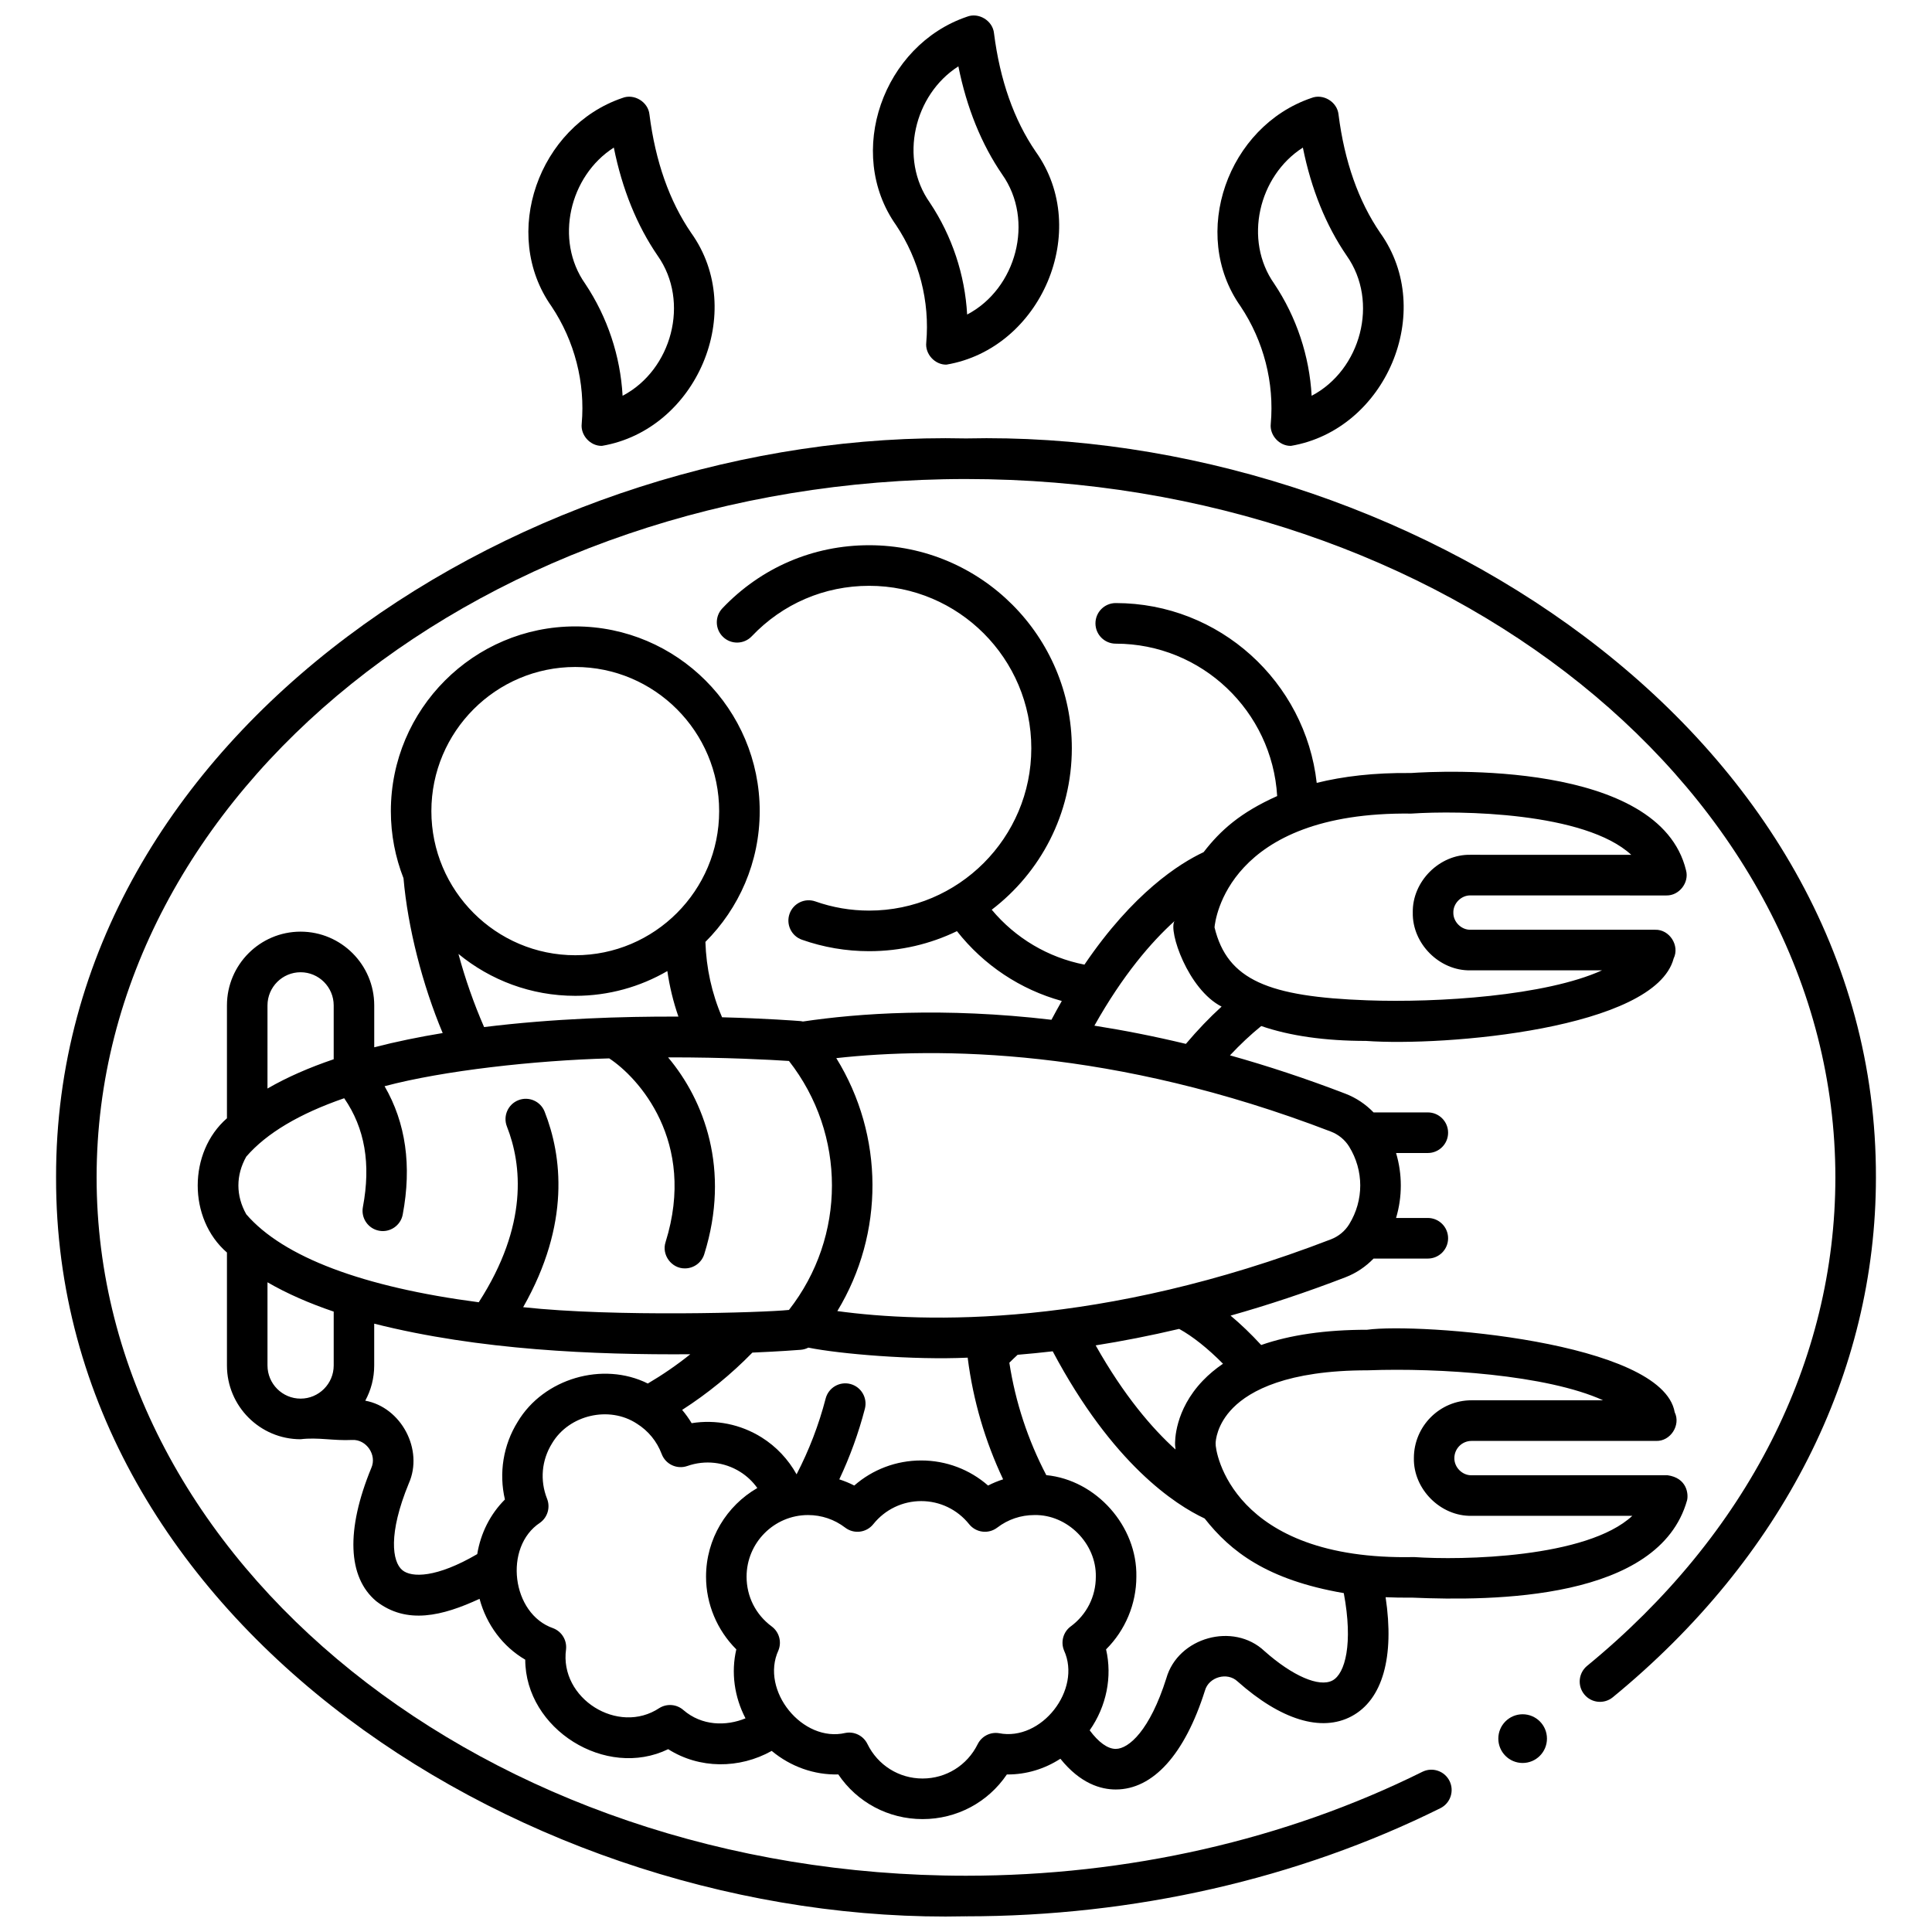
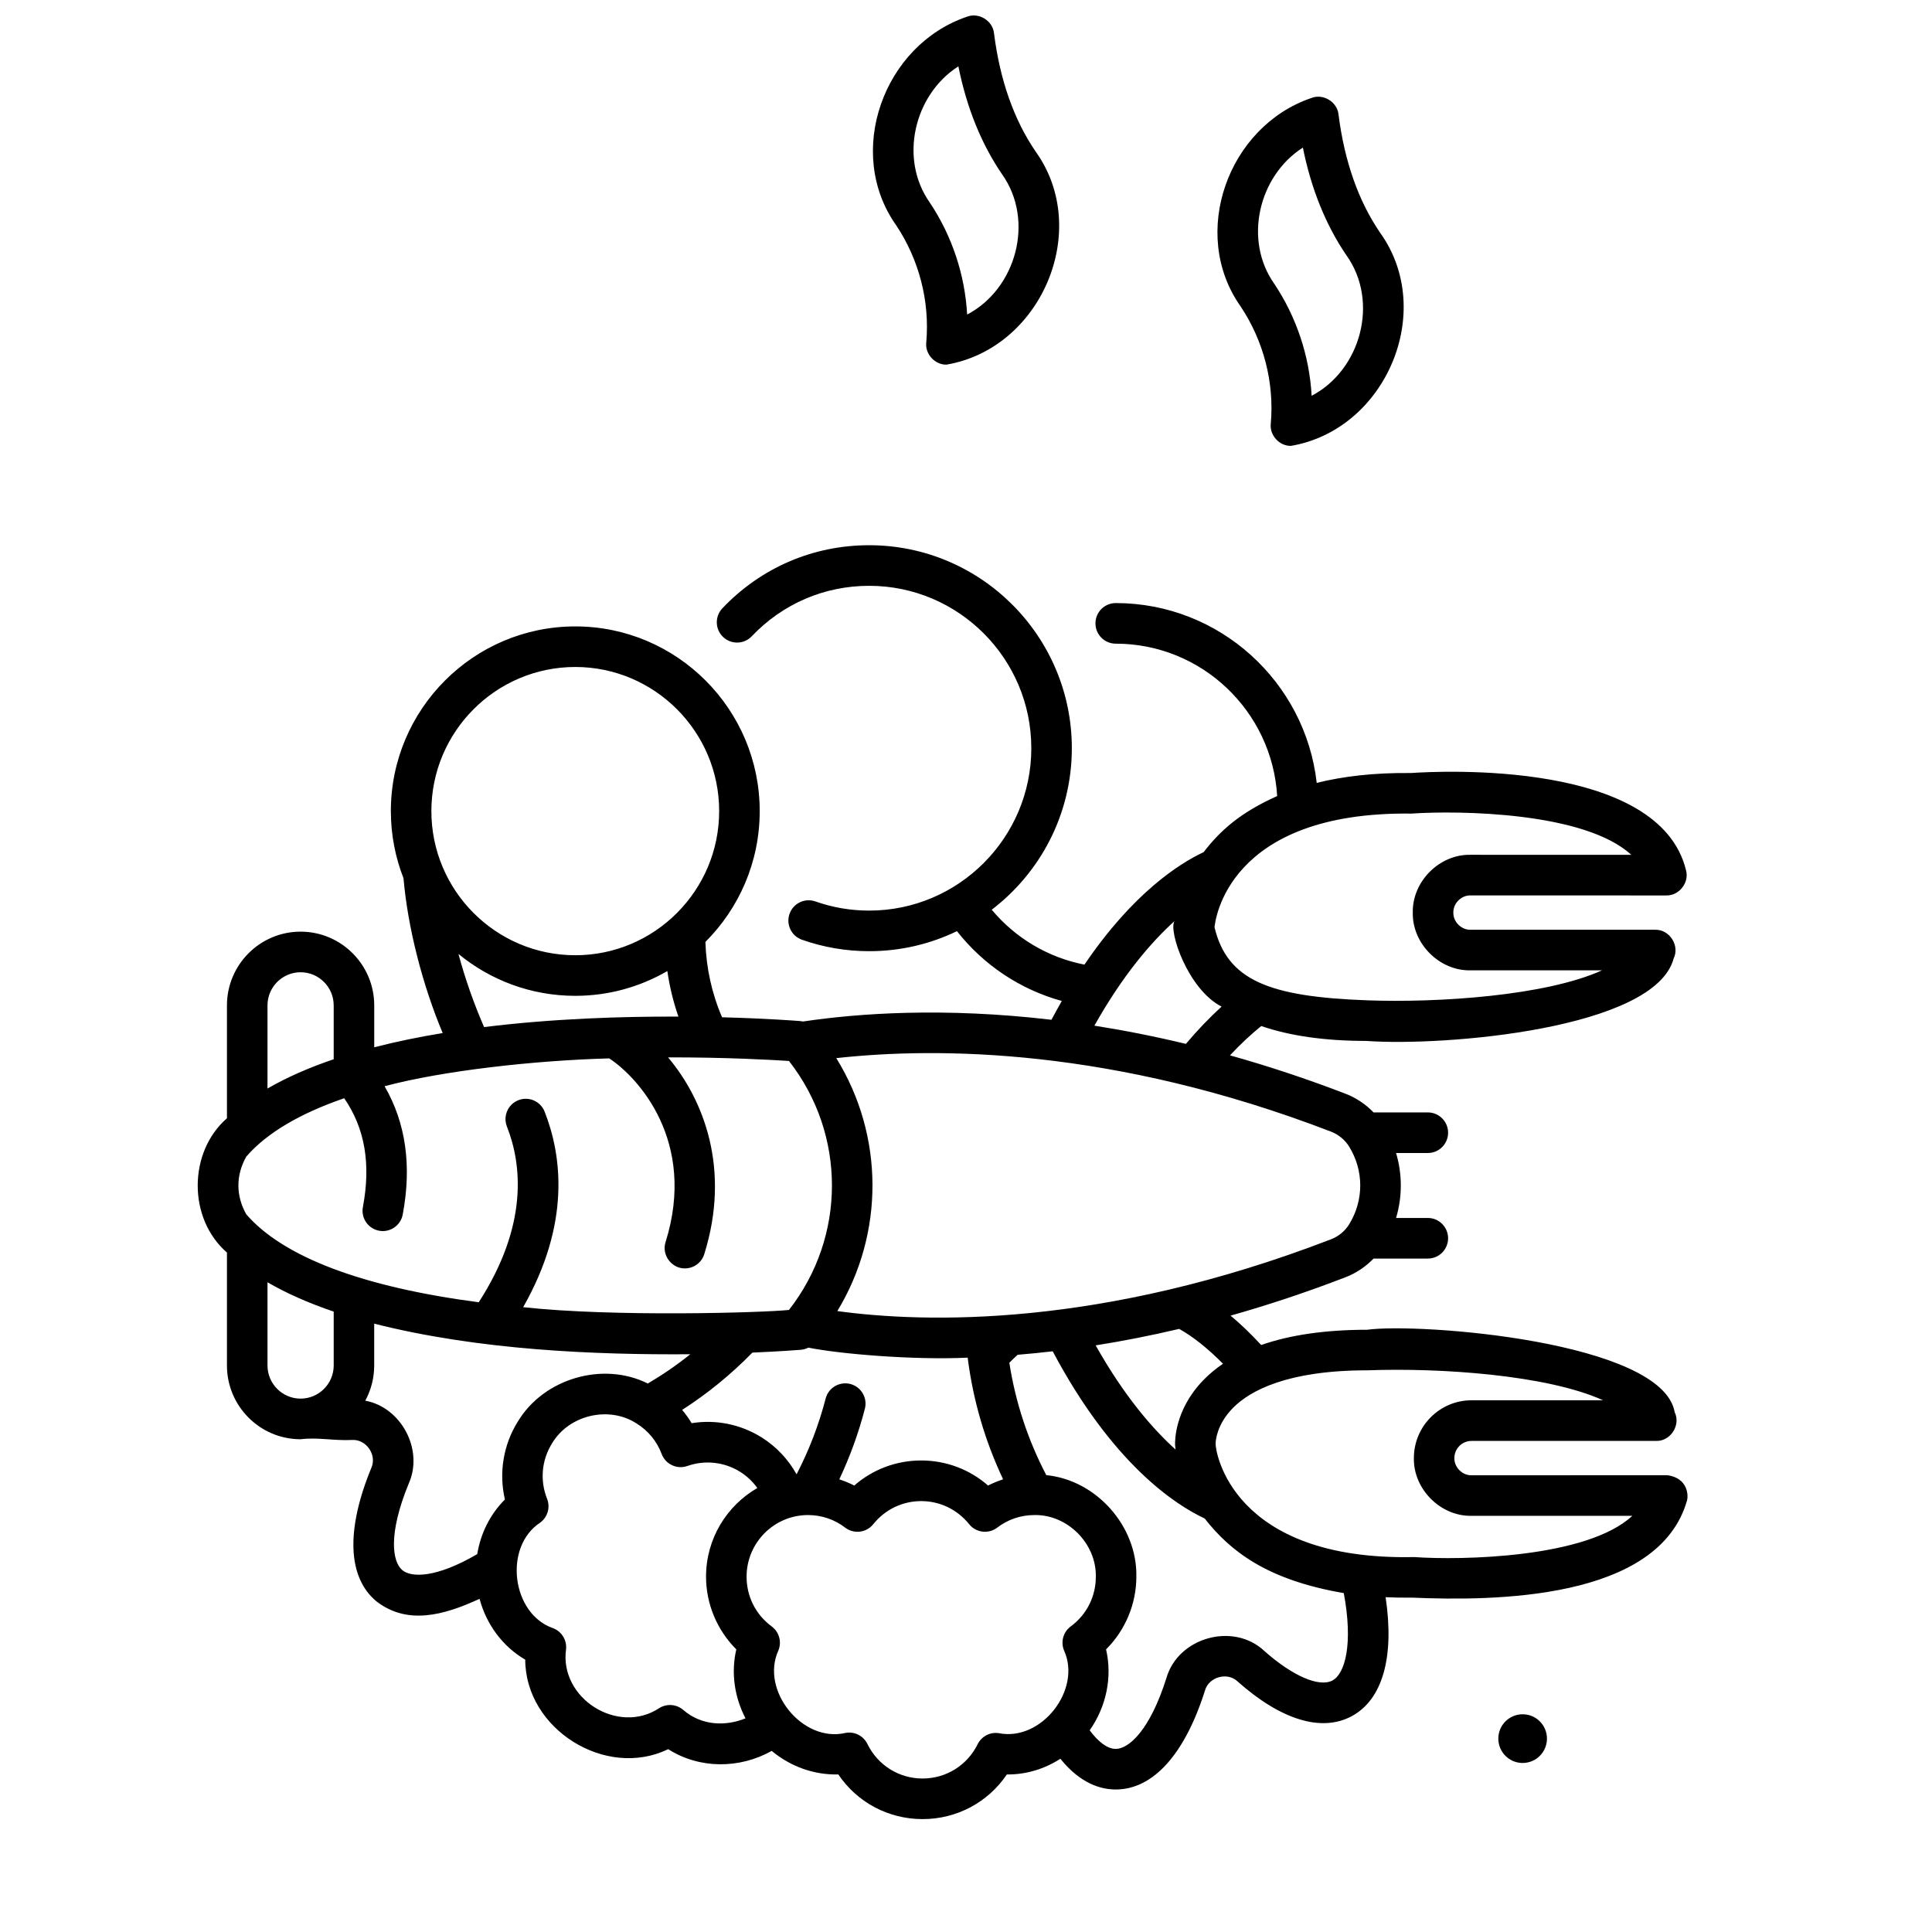
<svg xmlns="http://www.w3.org/2000/svg" width="800px" height="800px" version="1.1" viewBox="144 144 512 512">
  <defs>
    <clipPath id="b">
      <path d="m158 260h484v391.9h-484z" />
    </clipPath>
    <clipPath id="a">
      <path d="m375 148.09h50v92.906h-50z" />
    </clipPath>
  </defs>
  <g clip-path="url(#b)">
-     <path d="m400 651.84c-115.37 2.629-241.42-77.387-241.14-195.82-0.242-118.48 125.73-198.43 241.14-195.83 115.37-2.629 241.42 77.387 241.14 195.83 0 51.953-24.762 100.88-69.727 137.77-2.297 1.883-5.68 1.547-7.559-0.754-1.879-2.297-1.543-5.688 0.75-7.57 42.426-34.809 65.789-80.781 65.789-129.45 0-102.05-103.36-185.07-230.4-185.07-127.04-0.004-230.39 83.016-230.39 185.07 0 102.05 103.36 185.07 230.4 185.07 42.848 0 84.664-9.523 120.94-27.539 2.656-1.316 5.879-0.234 7.199 2.43 1.316 2.664 0.23 5.891-2.426 7.211-37.75 18.746-81.219 28.656-125.71 28.656z" />
-   </g>
+     </g>
  <path d="m553.96 604.75c0 3.566-2.887 6.457-6.445 6.457s-6.445-2.891-6.445-6.457 2.887-6.453 6.445-6.453 6.445 2.887 6.445 6.453" />
  <path d="m585.87 534.95-51.902 0.012c-2.441 0.051-4.594-2.106-4.547-4.551 0-2.512 2.039-4.551 4.547-4.551h48.953c3.785 0.109 6.555-4.199 4.891-7.602-3.25-18.844-67.719-23.75-81.527-21.859-11.062 0.008-20.43 1.371-28.059 4.043-2.707-2.941-5.422-5.547-8.113-7.789 9.727-2.746 19.906-6.098 30.496-10.184 2.805-1.082 5.328-2.793 7.402-4.938h14.379c2.965 0 5.371-2.406 5.371-5.379s-2.406-5.379-5.371-5.379h-8.418c1.676-5.625 1.676-11.59 0-17.215h8.418c2.965 0 5.371-2.406 5.371-5.379s-2.406-5.379-5.371-5.379h-14.379c-2.074-2.148-4.606-3.859-7.414-4.941-10.586-4.074-20.812-7.426-30.641-10.18 2.719-2.902 5.488-5.5 8.285-7.769 7.578 2.609 16.848 3.938 27.77 3.945 20.809 1.496 76.594-3.148 81.527-21.859 1.664-3.406-1.105-7.715-4.891-7.602h-48.953c-2.441 0.051-4.594-2.106-4.543-4.551-0.051-2.449 2.102-4.602 4.547-4.551l51.902 0.012c3.371 0.086 6.098-3.379 5.223-6.641-7.059-29.293-65.172-26.34-72.902-25.805-9.809-0.113-18.047 0.895-24.977 2.613-3.012-26.773-25.746-47.652-53.266-47.652-2.965 0-5.371 2.406-5.371 5.379s2.406 5.379 5.371 5.379c22.785 0 41.457 17.895 42.785 40.387-9.715 4.344-15 9.047-19.496 14.867-6.371 2.981-18.652 10.754-31.578 29.805-9.637-1.887-18.277-7.016-24.57-14.551 12.887-9.836 21.227-25.359 21.227-42.805 0-29.664-24.094-53.793-53.707-53.793-14.848 0-28.66 5.938-38.898 16.715-2.043 2.152-1.961 5.559 0.191 7.606 2.148 2.047 5.551 1.961 7.594-0.191 8.191-8.621 19.242-13.371 31.117-13.371 23.691 0 42.965 19.305 42.965 43.035 0 23.73-19.273 43.035-42.965 43.035-4.891 0-9.688-0.816-14.258-2.43-2.801-0.984-5.863 0.488-6.848 3.289-0.984 2.801 0.484 5.875 3.281 6.859 5.719 2.016 11.715 3.039 17.824 3.039 8.328 0 16.219-1.906 23.258-5.309 7.102 9.027 16.816 15.48 27.789 18.504-0.914 1.598-1.828 3.262-2.742 4.981-28.621-3.363-51.289-1.707-65.859 0.461-0.191-0.035-0.375-0.09-0.57-0.105-1.215-0.098-9.129-0.707-20.859-1.016-2.727-6.332-4.195-13.035-4.418-19.977 8.883-8.867 14.391-21.129 14.391-34.656 0-26.992-21.926-48.953-48.875-48.953s-48.875 21.961-48.875 48.953c0 6.273 1.195 12.27 3.352 17.785 1.121 13.02 5.012 28.23 10.383 41.027-6.199 1.02-12.293 2.266-18.141 3.769v-11.094c0-10.777-8.754-19.547-19.516-19.547s-19.516 8.77-19.516 19.547v29.91c-10.305 8.977-10.352 26.621 0 35.578v29.938c0 10.777 8.754 19.543 19.516 19.543 4.641-0.57 8.637 0.441 13.676 0.191 3.758-0.203 6.613 3.992 5.066 7.418-6.75 16.391-6.293 28.93 1.297 35.305 8.07 6.289 17.578 3.926 27.387-0.625 1.844 6.875 6.191 12.676 12.109 16.129 0.035 18.406 21.34 31.746 37.883 23.719 8.289 5.262 18.855 5.258 27.434 0.457 5.027 4.188 11.305 6.406 17.645 6.234 4.988 7.387 13.246 11.84 22.344 11.84 9.074 0 17.336-4.453 22.328-11.828h0.223c4.961 0 9.77-1.453 13.961-4.168 5.297 6.598 10.73 8.148 14.664 8.148 9.902 0 18.301-9.309 23.648-26.211 1.008-3.613 5.918-5.008 8.645-2.422 11.488 10.207 22.207 13.488 30.188 9.242 8.254-4.394 11.426-15.723 9.043-31.566 2.242 0.102 4.562 0.145 6.992 0.113 21.551 0.922 65.465 0.723 72.902-25.805 0.387-1.598 0.027-5.922-5.223-6.637zm-67.879-175.34c12.852-0.867 46.047-0.406 58.309 10.926l-42.609-0.008c-8.219-0.172-15.457 7.078-15.289 15.309-0.172 8.23 7.07 15.48 15.285 15.312h34.859c-14.938 6.773-43.469 8.637-62.254 7.945-26.039-0.945-37.043-5.316-40.43-19.34 0.148-1.727 3.398-30.742 52.129-30.145zm-62.738 28.492c-1.672 2.562 3.555 18.105 12.48 22.656-3.227 2.934-6.387 6.242-9.461 9.879-8.43-2.027-16.523-3.613-24.246-4.824 7.547-13.43 15.051-22.133 21.227-27.711zm41.48 55.793c1.992 0.766 3.695 2.176 4.805 3.969 3.914 6.34 3.922 14.211 0.023 20.555-0.008 0.012-0.016 0.023-0.023 0.039-1.105 1.789-2.809 3.199-4.797 3.965-61.102 23.562-107.73 22.176-130.84 19.027 12.5-20.605 12.422-46.488-0.277-67.035 26.738-2.953 73.332-2.758 131.11 19.48zm-41.324 83.066c0.004 0.078 0.031 0.5 0.117 1.176-6.16-5.566-13.641-14.234-21.164-27.598 7.027-1.113 14.414-2.547 22.125-4.367 3.613 1.992 7.594 5.168 11.621 9.234-1.984 1.348-3.769 2.84-5.344 4.484-7.516 7.859-7.394 16.105-7.356 17.07zm-86.051-16.188c-2.867-0.746-5.805 0.977-6.551 3.852-1.809 6.969-4.402 13.711-7.707 20.086-2.207-3.969-5.383-7.356-9.258-9.781-5.598-3.504-12.156-4.801-18.551-3.773-0.742-1.242-1.586-2.414-2.516-3.516 6.746-4.336 12.98-9.418 18.613-15.188 7.227-0.309 11.906-0.668 12.816-0.742 0.711-0.059 1.391-0.254 2.016-0.574 8.305 1.672 27.785 3.332 42.234 2.656 0.004 0.059 0.004 0.121 0.012 0.18 1.434 11.207 4.598 21.953 9.371 32.066-1.367 0.441-2.703 0.984-3.988 1.645-4.879-4.269-11.125-6.644-17.73-6.644-6.602 0-12.852 2.379-17.73 6.644-1.281-0.656-2.609-1.199-3.969-1.637 2.832-6.004 5.109-12.27 6.781-18.711 0.746-2.875-0.977-5.812-3.844-6.562zm-111.04-151.82c0-21.062 17.105-38.195 38.133-38.195 21.027 0 38.133 17.133 38.133 38.195 0 21.059-17.105 38.195-38.133 38.195-21.027 0-38.133-17.133-38.133-38.195zm65.469 54.457c-14.902-0.059-33.266 0.523-51.496 2.777-2.688-6.152-5.031-12.82-6.797-19.383 8.438 6.934 19.219 11.102 30.957 11.102 8.883 0 17.215-2.398 24.402-6.566 0.598 4.117 1.566 8.148 2.934 12.07zm-108.9-2.969c0-4.844 3.938-8.785 8.773-8.785 4.836 0 8.773 3.941 8.773 8.785v14.273c-6.394 2.168-12.32 4.731-17.547 7.758zm-5.625 55.355c-2.781-4.941-2.781-10.336 0-15.277 5.363-6.207 14.113-11.391 25.953-15.477 5.481 7.938 7.109 17.406 4.957 28.828-0.551 2.918 1.367 5.734 4.281 6.281 2.844 0.562 5.738-1.352 6.273-4.289 2.434-12.914 0.812-24.312-4.809-34.004 15.5-4.137 39.789-6.836 59.531-7.375 7.602 4.977 23.289 21.949 14.941 48.668-1.125 3.391 1.578 7.039 5.125 6.988 2.285 0 4.406-1.473 5.125-3.773 7.019-22.461-0.078-40.84-9.594-52.152 15.238-0.023 27.242 0.641 32.039 0.953 15.195 19.438 15.18 46.57 0 65.98-6.644 0.711-46.223 1.918-70.441-0.73 12.598-22.16 10.27-40.176 5.688-51.82-1.086-2.766-4.207-4.121-6.965-3.031-2.758 1.09-4.113 4.215-3.027 6.977 3.957 10.055 5.711 26.145-7.465 46.57-30.703-4.023-51.805-11.965-61.613-23.316zm5.625 40.07v-22.047c5.227 3.031 11.148 5.602 17.547 7.769v14.277c0 4.844-3.938 8.785-8.773 8.785-4.84 0-8.773-3.941-8.773-8.785zm62.922 35.516c-3.891 3.875-6.434 8.949-7.336 14.473-10.789 6.309-17.414 6.297-19.871 4.231-2.648-2.227-3.785-9.574 1.73-22.957 3.977-8.934-1.988-20.184-11.531-21.934 1.508-2.773 2.367-5.949 2.367-9.324v-11.086c27.797 7.039 58.496 8.281 83.77 8.105-3.559 2.852-7.32 5.441-11.258 7.758-11.922-5.941-27.629-1.344-34.488 10.148-3.832 6.141-5.016 13.602-3.383 20.586zm47.27 55.777c-1.773-1.539-4.336-1.742-6.332-0.516-10.941 7.281-26.547-2.539-24.738-15.57 0.25-2.41-1.141-4.691-3.394-5.57-11.055-3.781-13.227-21.566-3.492-27.969 1.996-1.438 2.762-4.055 1.855-6.348-1.934-4.887-1.449-10.246 1.328-14.699 4.488-7.539 15.117-10.02 22.453-5.215 3.043 1.906 5.324 4.688 6.59 8.051 1.027 2.734 4.047 4.141 6.797 3.18 4.699-1.645 9.805-1.078 14.008 1.551 1.816 1.137 3.332 2.594 4.543 4.285-8.113 4.68-13.59 13.457-13.59 23.496 0 7.25 2.945 14.207 8.023 19.262-1.422 6.09-0.539 12.574 2.434 18.277-5.129 2.113-11.59 2.031-16.484-2.215zm102.68-22.148c-1.98 1.461-2.715 4.082-1.785 6.363 4.758 10.414-5.992 24.172-17.242 21.938-2.32-0.371-4.602 0.82-5.644 2.926-2.773 5.602-8.363 9.082-14.59 9.086-6.262 0-11.867-3.512-14.629-9.16-1.059-2.188-3.492-3.375-5.824-2.918-11.375 2.664-22.625-11.27-17.762-21.863 0.934-2.281 0.195-4.906-1.785-6.367-4.227-3.121-6.648-7.922-6.648-13.172 0-9.008 7.305-16.34 16.281-16.34 3.59 0 6.996 1.152 9.848 3.332 2.32 1.773 5.625 1.367 7.449-0.914 3.113-3.887 7.742-6.117 12.699-6.117s9.586 2.231 12.699 6.117c1.824 2.277 5.129 2.68 7.449 0.914 2.852-2.18 6.258-3.332 9.848-3.332 8.762-0.18 16.465 7.566 16.281 16.34 0.004 5.246-2.418 10.047-6.644 13.168zm69.359 14.332c-3.512 1.875-10.586-1.188-18.02-7.789-8.223-7.758-22.934-3.652-26.012 7.219-4.367 13.805-9.953 18.703-13.41 18.703-2.137 0-4.562-1.762-6.898-4.926 4.465-6.379 6.019-14.211 4.34-21.449 5.082-5.055 8.027-12.012 8.027-19.266 0.266-13.383-10.621-25.613-23.867-26.91-4.879-9.34-8.176-19.328-9.793-29.789 0.742-0.746 1.473-1.438 2.195-2.106 3.016-0.25 6.109-0.551 9.297-0.922 15.844 29.855 32.477 40.66 40.266 44.305 6.832 8.688 16.477 16.27 36.871 19.777 2.519 13.422 0.355 21.371-2.996 23.152zm21.609-32.703c-48.289 1.023-52.738-28.086-52.574-30.156 0.012-0.609 0.266-5.008 4.629-9.402 4.5-4.531 14.332-9.934 35.605-9.934 0.066 0 0.133 0 0.195-0.004 18.789-0.691 47.312 1.172 62.254 7.945h-34.859c-8.43 0-15.285 6.867-15.285 15.312-0.168 8.23 7.07 15.48 15.285 15.309h0.004l42.609-0.008c-12.02 11.211-45.277 11.82-57.863 10.938z" />
  <g clip-path="url(#a)">
    <path d="m394.82 240.63c-3.047 0.074-5.695-2.805-5.352-5.856 0.965-10.883-1.875-21.934-8-31.113-13.605-19.25-3.371-47.703 18.758-55.219 3.117-1.246 6.856 1.023 7.195 4.367 1.57 12.418 5.293 22.98 11.062 31.391 14.887 20.828 1.414 52.176-23.664 56.43zm3.16-79.047c-11.754 7.504-15.77 24.5-7.59 36.078 5.926 8.879 9.332 19.184 9.914 29.695 13.031-6.824 17.93-24.898 9.289-37.125-5.5-8.023-9.402-17.648-11.613-28.648z" />
  </g>
-   <path d="m303.51 262.16c-3.047 0.074-5.695-2.805-5.352-5.856 0.965-10.883-1.875-21.934-8-31.113-13.605-19.25-3.371-47.703 18.758-55.219 3.117-1.246 6.856 1.023 7.195 4.367 1.57 12.418 5.293 22.98 11.062 31.391 14.887 20.828 1.414 52.176-23.664 56.43zm3.16-79.047c-11.754 7.504-15.77 24.5-7.59 36.078 5.926 8.879 9.332 19.184 9.914 29.695 13.031-6.824 17.93-24.898 9.289-37.125-5.5-8.023-9.402-17.645-11.613-28.648z" />
  <path d="m486.12 262.16c-3.047 0.074-5.695-2.805-5.352-5.856 0.965-10.883-1.875-21.934-8-31.113-13.605-19.25-3.371-47.703 18.758-55.219 3.117-1.246 6.856 1.023 7.195 4.367 1.57 12.418 5.293 22.98 11.062 31.391 14.883 20.828 1.41 52.176-23.664 56.43zm3.156-79.047c-11.754 7.504-15.77 24.5-7.59 36.078 5.926 8.879 9.332 19.184 9.914 29.695 13.031-6.824 17.93-24.898 9.289-37.125-5.5-8.023-9.398-17.645-11.613-28.648z" />
</svg>